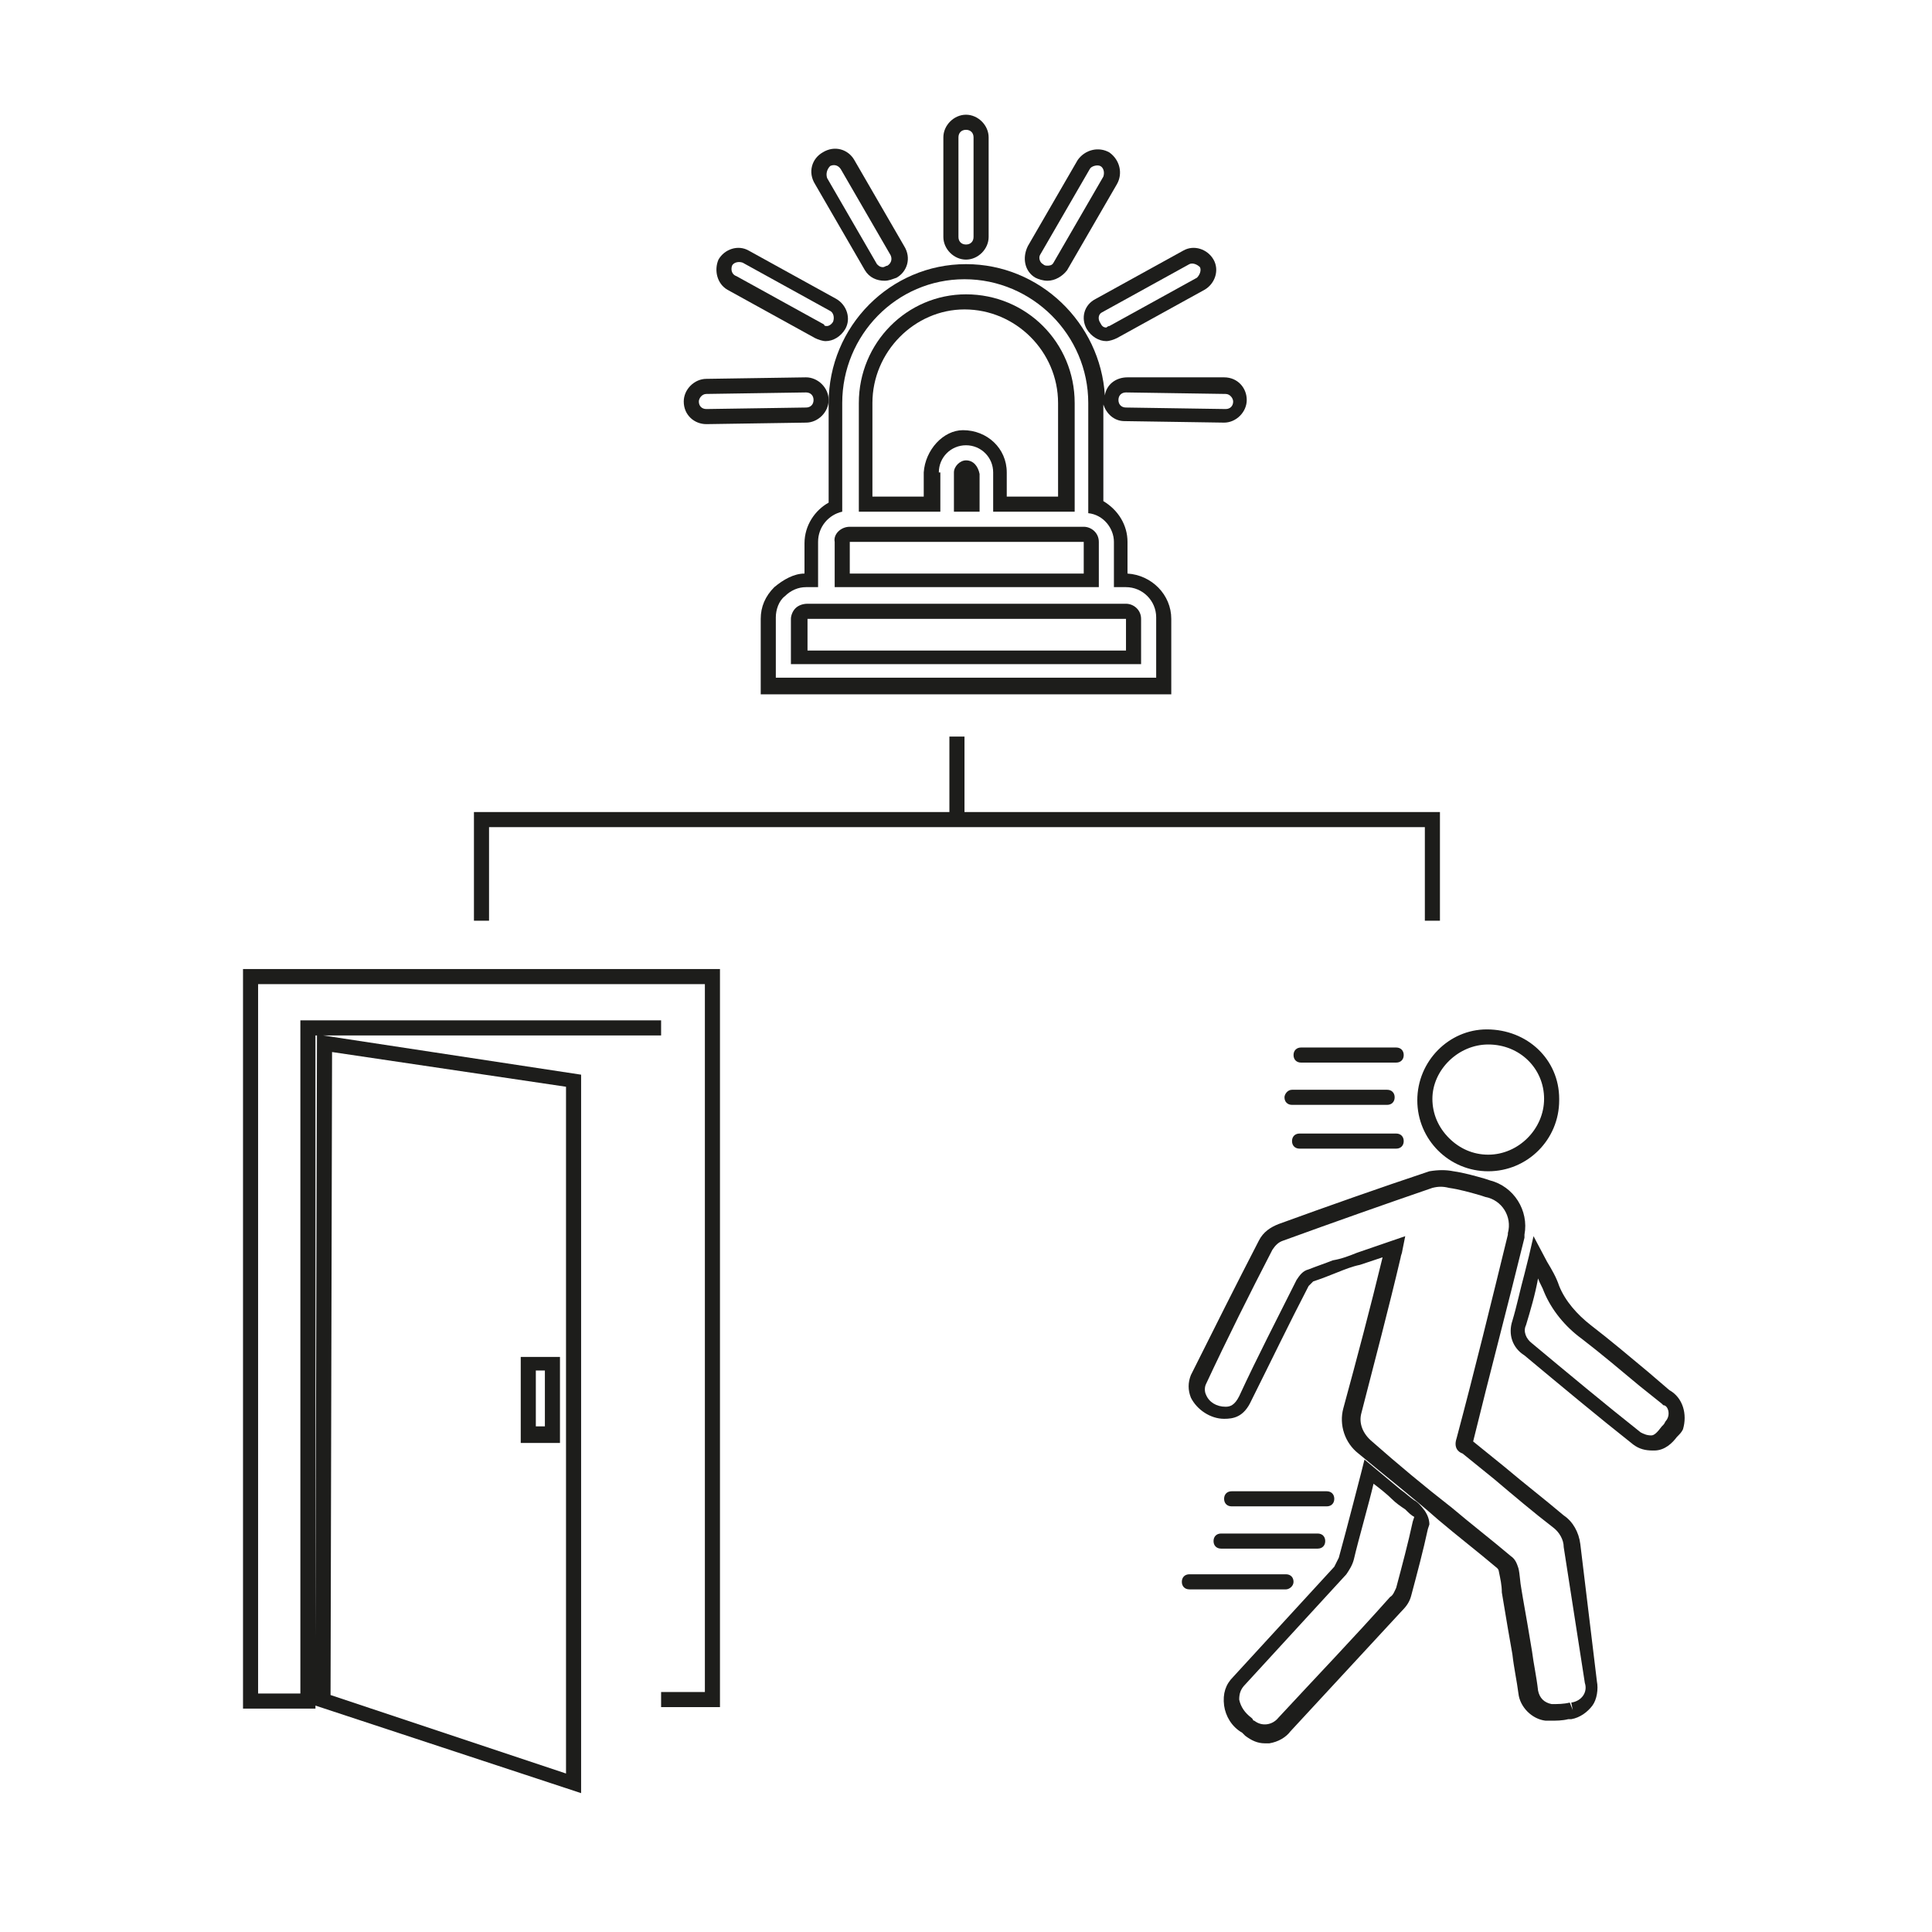
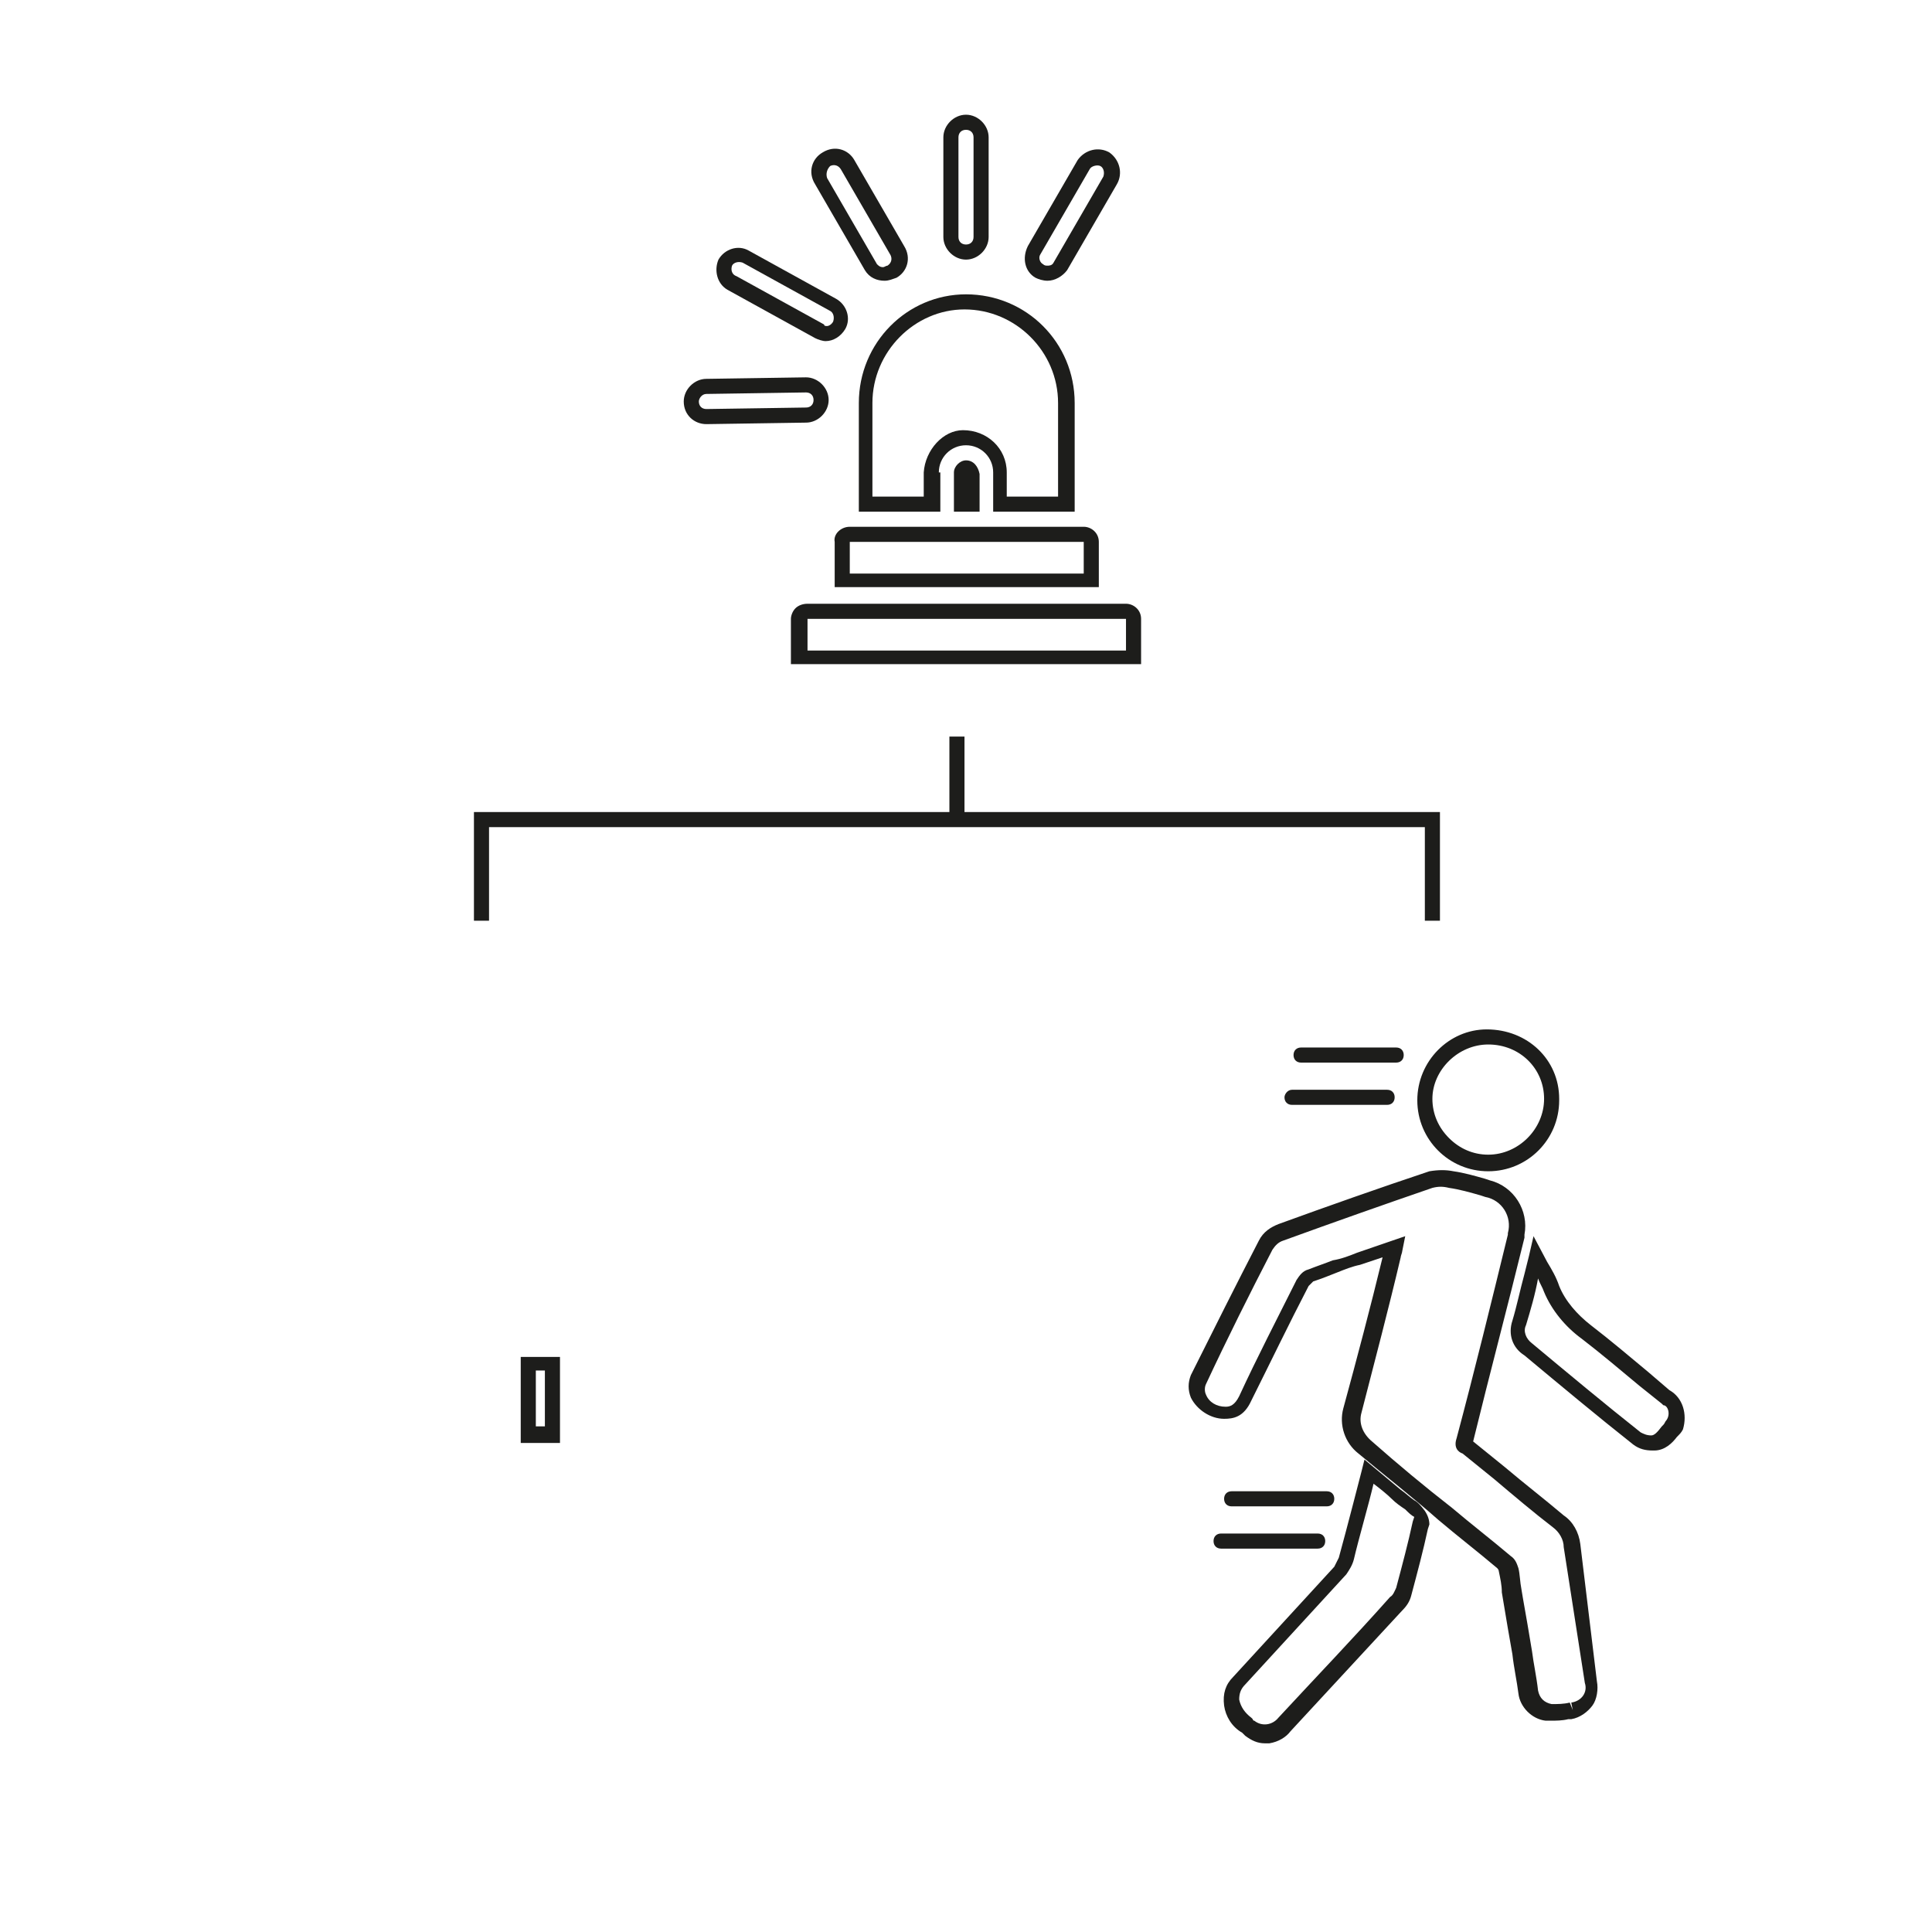
<svg xmlns="http://www.w3.org/2000/svg" version="1.1" id="Layer_1" x="0px" y="0px" viewBox="0 0 128 128" style="enable-background:new 0 0 128 128;" xml:space="preserve">
  <style type="text/css">
	.st0{fill:#1D1D1B;}
</style>
  <g>
-     <path class="st0" d="M73.2,26.2c-0.3-4.8-4.3-8.7-9.2-8.7c0,0,0,0,0,0c-5,0-9.1,4.1-9.1,9.2v6.6c-0.9,0.5-1.6,1.5-1.6,2.7v2   c-0.7,0-1.4,0.4-2,0.9c-0.6,0.6-0.9,1.3-0.9,2.1v5h27.2v-5c0-1.6-1.3-2.9-2.9-3v-2.1c0-1.1-0.6-2.1-1.6-2.7l0-6.4   c0.2,0.6,0.7,1.1,1.4,1.1l6.6,0.1c0,0,0,0,0,0c0.8,0,1.5-0.7,1.5-1.5c0-0.8-0.6-1.5-1.5-1.5L74.7,25C73.9,25,73.3,25.5,73.2,26.2z    M73.8,35.9v3h0.8c1.1,0,2,0.9,2,2v4H51.4v-4c0-0.5,0.2-1.1,0.6-1.4c0.4-0.4,0.9-0.6,1.4-0.6h0.8v-3c0-1,0.7-1.8,1.6-2v-7.2   c0-4.5,3.6-8.2,8.1-8.2c0,0,0,0,0,0c4.5,0,8.2,3.7,8.2,8.2l0,7.3C73.1,34.1,73.8,35,73.8,35.9z M81.7,26.6c0,0.3-0.2,0.5-0.5,0.5   c0,0,0,0,0,0L74.6,27c-0.3,0-0.5-0.2-0.5-0.5c0-0.3,0.2-0.5,0.5-0.5l6.6,0.1C81.5,26.1,81.7,26.4,81.7,26.6z" />
-     <path class="st0" d="M72,21.8c0.3,0.5,0.8,0.8,1.3,0.8c0.2,0,0.5-0.1,0.7-0.2l5.8-3.2c0.7-0.4,1-1.3,0.6-2c-0.4-0.7-1.3-1-2-0.6   l-5.8,3.2C71.8,20.2,71.6,21.1,72,21.8z M73,20.7l5.8-3.2c0.2-0.1,0.5,0,0.7,0.2c0.1,0.2,0,0.5-0.2,0.7l-5.8,3.2   c-0.1,0-0.2,0.1-0.2,0.1c-0.2,0-0.3-0.1-0.4-0.3C72.7,21.1,72.8,20.8,73,20.7z" />
    <path class="st0" d="M68.6,18.4c0.2,0.1,0.5,0.2,0.8,0.2c0.5,0,1-0.3,1.3-0.7l3.3-5.7c0.4-0.7,0.2-1.6-0.5-2.1   c-0.7-0.4-1.6-0.2-2.1,0.5l-3.3,5.7C67.7,17.1,67.9,18,68.6,18.4z M68.9,16.9l3.3-5.7c0.1-0.2,0.5-0.3,0.7-0.2   c0.2,0.1,0.3,0.4,0.2,0.7l-3.3,5.7c-0.1,0.2-0.3,0.2-0.4,0.2c-0.1,0-0.2,0-0.3-0.1C68.9,17.4,68.8,17.1,68.9,16.9z" />
    <path class="st0" d="M46.8,28.1C46.8,28.1,46.8,28.1,46.8,28.1l6.6-0.1c0.8,0,1.5-0.7,1.5-1.5c0-0.8-0.7-1.5-1.5-1.5l-6.6,0.1   c-0.8,0-1.5,0.7-1.5,1.5C45.3,27.5,46,28.1,46.8,28.1z M46.8,26.1l6.6-0.1c0.3,0,0.5,0.2,0.5,0.5c0,0.3-0.2,0.5-0.5,0.5l-6.6,0.1   c0,0,0,0,0,0c-0.3,0-0.5-0.2-0.5-0.5C46.3,26.4,46.5,26.1,46.8,26.1z" />
    <path class="st0" d="M48.2,19.2l5.8,3.2c0.2,0.1,0.5,0.2,0.7,0.2c0.5,0,1-0.3,1.3-0.8c0.4-0.7,0.1-1.6-0.6-2l-5.8-3.2   c-0.7-0.4-1.6-0.1-2,0.6C47.3,17.9,47.5,18.8,48.2,19.2z M48.5,17.6c0.1-0.2,0.4-0.3,0.7-0.2l5.8,3.2c0.2,0.1,0.3,0.4,0.2,0.7   c-0.1,0.2-0.3,0.3-0.4,0.3c-0.1,0-0.2,0-0.2-0.1l-5.8-3.2C48.5,18.2,48.4,17.9,48.5,17.6z" />
    <path class="st0" d="M57.3,17.9c0.3,0.5,0.8,0.7,1.3,0.7c0.3,0,0.5-0.1,0.8-0.2c0.7-0.4,1-1.3,0.5-2.1l-3.3-5.7   c-0.4-0.7-1.3-1-2.1-0.5c-0.7,0.4-1,1.3-0.5,2.1L57.3,17.9z M55,11c0.2-0.1,0.5-0.1,0.7,0.2l3.3,5.7c0.1,0.2,0.1,0.5-0.2,0.7   c-0.1,0-0.2,0.1-0.3,0.1c-0.2,0-0.3-0.1-0.4-0.2l-3.3-5.7C54.7,11.5,54.8,11.2,55,11z" />
    <path class="st0" d="M64,17.2c0.8,0,1.5-0.7,1.5-1.5V9.1c0-0.8-0.7-1.5-1.5-1.5s-1.5,0.7-1.5,1.5v6.6C62.5,16.5,63.2,17.2,64,17.2z    M63.5,9.1c0-0.3,0.2-0.5,0.5-0.5s0.5,0.2,0.5,0.5v6.6c0,0.3-0.2,0.5-0.5,0.5s-0.5-0.2-0.5-0.5V9.1z" />
    <path class="st0" d="M62.2,31.3c0-1,0.8-1.8,1.8-1.8c0,0,0,0,0,0c1,0,1.8,0.8,1.8,1.8l0,2.6h5.4l0-7.2c0-4-3.2-7.2-7.2-7.2   c0,0,0,0,0,0c-3.9,0-7.1,3.2-7.1,7.2v7.2h5.4V31.3z M61.2,31.3v1.6h-3.4v-6.2c0-3.4,2.8-6.2,6.1-6.2c0,0,0,0,0,0   c3.4,0,6.2,2.8,6.2,6.2l0,6.2h-3.4l0-1.6c0-1.6-1.3-2.8-2.9-2.8c0,0,0,0,0,0C62.5,28.5,61.3,29.8,61.2,31.3z" />
    <path class="st0" d="M64,30.5C64,30.5,64,30.5,64,30.5c-0.4,0-0.8,0.4-0.8,0.8v2.6h1.7l0-2.5C64.8,30.9,64.5,30.5,64,30.5z" />
    <path class="st0" d="M72.8,35.9c0-0.6-0.5-1-1-1h-5.9h-3.7h-5.9c-0.6,0-1.1,0.5-1,1v3h17.5V35.9z M71.8,38H56.3l0-2.1l15.5,0V38z" />
    <path class="st0" d="M54.3,40h-0.8c-0.3,0-0.6,0.1-0.8,0.3c-0.2,0.2-0.3,0.5-0.3,0.7v3h23.2v-3c0-0.6-0.5-1-1-1h-0.8v0L54.3,40   L54.3,40z M74.6,41C74.6,41,74.7,41,74.6,41l0,2.1H53.5l0-2.1H74.6z" />
    <path class="st0" d="M34.5,95.6h2.6v-5.7h-2.6V95.6z M35.5,90.8h0.6v3.7h-0.6V90.8z" />
-     <path class="st0" d="M16.1,113.2h4.8V113l17.6,5.8V71.2l-17.1-2.6h22.4v-1H19.9v44.6h-2.8V65.2h29.6v46.9h-2.9v1h3.9V64.2H16.1   V113.2z M22,69.7L37.5,72v45.5l-15.6-5.2L22,69.7z M21,68.6l-0.1,40v-40H21z" />
    <polygon class="st0" points="32.4,54.8 94.4,54.8 94.4,61 95.4,61 95.4,53.8 63.9,53.8 63.9,48.8 62.9,48.8 62.9,53.8 31.4,53.8    31.4,61 32.4,61  " />
    <path class="st0" d="M104.7,102.3c-0.1-0.8-0.5-1.5-1.1-1.9c-1.3-1.1-2.6-2.1-3.9-3.2l-2.1-1.7l0,0c1.1-4.5,2.3-9,3.4-13.5   c0-0.1,0-0.1,0-0.2c0.3-1.6-0.7-3.2-2.3-3.6l-0.3-0.1c-0.7-0.2-1.4-0.4-2.1-0.5c-0.5-0.1-1-0.1-1.6,0c-3.3,1.1-6.7,2.3-10,3.5   c-0.5,0.2-1,0.5-1.3,1.1c-1.5,2.9-3,5.9-4.5,8.9c-0.2,0.5-0.2,1,0,1.5c0.4,0.8,1.3,1.4,2.2,1.4c0.6,0,1.3-0.1,1.8-1.2   c1.3-2.6,2.5-5.1,3.8-7.6c0.1-0.1,0.2-0.2,0.3-0.3c0.6-0.2,1.1-0.4,1.6-0.6c0.5-0.2,1-0.4,1.5-0.5l1.5-0.5c-0.8,3.3-1.7,6.7-2.6,10   c-0.3,1.1,0.1,2.3,1,3c1.8,1.5,3.6,2.9,5.3,4.4c1.3,1.1,2.6,2.1,3.9,3.2c0.1,0.1,0.1,0.2,0.1,0.2c0.1,0.5,0.2,0.9,0.2,1.4l0.1,0.6   c0.2,1.2,0.4,2.4,0.6,3.5c0.1,0.9,0.3,1.8,0.4,2.6c0.1,0.9,0.9,1.7,1.8,1.8c0.1,0,0.2,0,0.3,0c0.4,0,0.8,0,1.2-0.1   c0.1,0,0.1,0,0.2,0c0.6-0.1,1.1-0.5,1.4-0.9s0.4-1.1,0.3-1.6L104.7,102.3z M104.1,112.8l0.1,0.5l-0.2-0.5c-0.4,0.1-0.8,0.1-1.2,0.1   c-0.5-0.1-0.8-0.4-0.9-0.9c-0.1-0.9-0.3-1.8-0.4-2.6c-0.2-1.2-0.4-2.4-0.6-3.5l-0.1-0.6c-0.1-0.5-0.1-1-0.2-1.4   c-0.1-0.3-0.2-0.6-0.5-0.8c-1.3-1.1-2.6-2.1-3.9-3.2c-1.8-1.4-3.6-2.9-5.3-4.4c-0.6-0.5-0.9-1.2-0.7-1.9c0.9-3.5,1.8-6.9,2.6-10.3   c0-0.1,0.1-0.3,0.1-0.4l0.2-1l-3.2,1.1c-0.5,0.2-1,0.4-1.6,0.5c-0.5,0.2-1.1,0.4-1.6,0.6c-0.4,0.1-0.6,0.4-0.8,0.7   c-1.3,2.6-2.6,5.1-3.8,7.7c-0.3,0.6-0.6,0.7-0.9,0.7c-0.6,0-1.1-0.3-1.3-0.8c-0.1-0.2-0.1-0.5,0-0.7c1.4-3,2.9-6,4.4-8.9   c0.2-0.3,0.4-0.5,0.7-0.6c3.3-1.2,6.7-2.4,9.9-3.5c0.4-0.1,0.7-0.1,1.1,0c0.7,0.1,1.4,0.3,2.1,0.5l0.3,0.1c1.1,0.2,1.8,1.3,1.5,2.4   l0,0.1c-1.1,4.5-2.2,9-3.4,13.5c-0.2,0.6,0.1,0.9,0.4,1l2.1,1.7c1.3,1.1,2.6,2.2,3.9,3.2c0.4,0.3,0.7,0.8,0.7,1.3l1.4,9   C105.2,112.1,104.8,112.7,104.1,112.8z" />
    <path class="st0" d="M93.7,99.4c-0.3-0.2-0.6-0.5-0.9-0.7c-0.6-0.5-1.8-1.5-1.8-1.5l-0.6-0.5l-0.2,0.8c0,0-1,3.9-1.5,5.7   c-0.1,0.2-0.2,0.4-0.3,0.6l-6.7,7.3c-0.5,0.5-0.7,1.1-0.6,1.9c0.1,0.7,0.5,1.4,1.2,1.8c0.1,0.1,0.1,0.1,0.2,0.2   c0.4,0.3,0.8,0.5,1.3,0.5c0.1,0,0.2,0,0.3,0c0.6-0.1,1.1-0.4,1.4-0.8c2.5-2.7,4.9-5.3,7.4-8c0.3-0.3,0.5-0.6,0.6-1   c0.4-1.5,0.8-3,1.1-4.4l0.1-0.3c0-0.3-0.1-0.6-0.3-0.9C94.1,99.7,93.9,99.5,93.7,99.4z M93.6,100.8c-0.3,1.4-0.7,2.9-1.1,4.4   c-0.1,0.2-0.2,0.5-0.4,0.6c-2.4,2.7-4.9,5.3-7.4,8c-0.4,0.5-1.1,0.6-1.6,0.2c-0.1,0-0.1-0.1-0.1-0.1l-0.1-0.1   c-0.4-0.3-0.7-0.7-0.8-1.2c0-0.4,0.1-0.7,0.4-1l6.7-7.3c0.2-0.3,0.4-0.6,0.5-1c0.3-1.3,1-3.7,1.3-5c0.4,0.3,0.9,0.7,1.2,1   c0.3,0.3,0.6,0.5,0.9,0.7c0.2,0.2,0.4,0.4,0.6,0.5L93.6,100.8z" />
    <path class="st0" d="M93.9,72.9c0,2.6,2.1,4.7,4.7,4.7c0,0,0,0,0,0c2.6,0,4.7-2.1,4.7-4.7v-0.1c0-2.6-2.1-4.6-4.8-4.6   C96,68.2,93.9,70.3,93.9,72.9z M98.6,69.2C98.6,69.2,98.6,69.2,98.6,69.2c2.1,0,3.7,1.6,3.7,3.6v0c0,2-1.7,3.7-3.7,3.7c0,0,0,0,0,0   c-1,0-1.9-0.4-2.6-1.1c-0.7-0.7-1.1-1.6-1.1-2.6C94.9,70.9,96.6,69.2,98.6,69.2z" />
    <path class="st0" d="M110.6,92.1l-1.4-1.2c-1.2-1-2.5-2.1-3.8-3.1c-0.9-0.7-1.7-1.6-2.1-2.6c-0.2-0.6-0.5-1.1-0.8-1.6l-0.9-1.7   l-0.3,1.3c-0.1,0.4-0.2,0.8-0.3,1.2c-0.3,1.1-0.5,2.1-0.8,3.1c-0.3,0.9,0,1.8,0.8,2.3c2.4,2,4.8,4,7.2,5.9c0.4,0.3,0.8,0.4,1.3,0.4   c0,0,0,0,0.1,0c0.7,0,1.2-0.5,1.5-0.9c0.2-0.2,0.3-0.3,0.4-0.5C111.8,93.7,111.5,92.6,110.6,92.1z M110.4,94.1   c-0.1,0.1-0.1,0.2-0.2,0.3l-0.1,0.1c-0.3,0.4-0.5,0.6-0.7,0.6c0,0,0,0,0,0c-0.3,0-0.5-0.1-0.7-0.2c-2.4-1.9-4.8-3.9-7.2-5.9   c-0.4-0.3-0.6-0.8-0.4-1.2c0.3-1,0.6-2,0.8-3.1c0.1,0.3,0.3,0.6,0.4,0.9c0.5,1.2,1.4,2.3,2.5,3.1c1.3,1,2.6,2.1,3.8,3.1l1.5,1.2   l0.1,0.1C110.5,93.1,110.7,93.7,110.4,94.1z" />
    <path class="st0" d="M92.5,70.4c0.3,0,0.5-0.2,0.5-0.5s-0.2-0.5-0.5-0.5h-6.3c-0.3,0-0.5,0.2-0.5,0.5s0.2,0.5,0.5,0.5H92.5z" />
    <path class="st0" d="M85.1,72.7c0,0.3,0.2,0.5,0.5,0.5h6.3c0.3,0,0.5-0.2,0.5-0.5s-0.2-0.5-0.5-0.5h-6.3   C85.3,72.2,85.1,72.5,85.1,72.7z" />
    <path class="st0" d="M87.9,99.8c0.3,0,0.5-0.2,0.5-0.5s-0.2-0.5-0.5-0.5h-6.3c-0.3,0-0.5,0.2-0.5,0.5s0.2,0.5,0.5,0.5H87.9z" />
    <path class="st0" d="M80.4,102.1c0,0.3,0.2,0.5,0.5,0.5h6.4c0.3,0,0.5-0.2,0.5-0.5s-0.2-0.5-0.5-0.5h-6.4   C80.6,101.6,80.4,101.8,80.4,102.1z" />
-     <path class="st0" d="M85.7,104.8c0-0.3-0.2-0.5-0.5-0.5h-6.4c-0.3,0-0.5,0.2-0.5,0.5s0.2,0.5,0.5,0.5h6.4   C85.4,105.3,85.7,105.1,85.7,104.8z" />
-     <path class="st0" d="M86.1,76.1h6.4c0.3,0,0.5-0.2,0.5-0.5s-0.2-0.5-0.5-0.5h-6.4c-0.3,0-0.5,0.2-0.5,0.5S85.8,76.1,86.1,76.1z" />
  </g>
</svg>